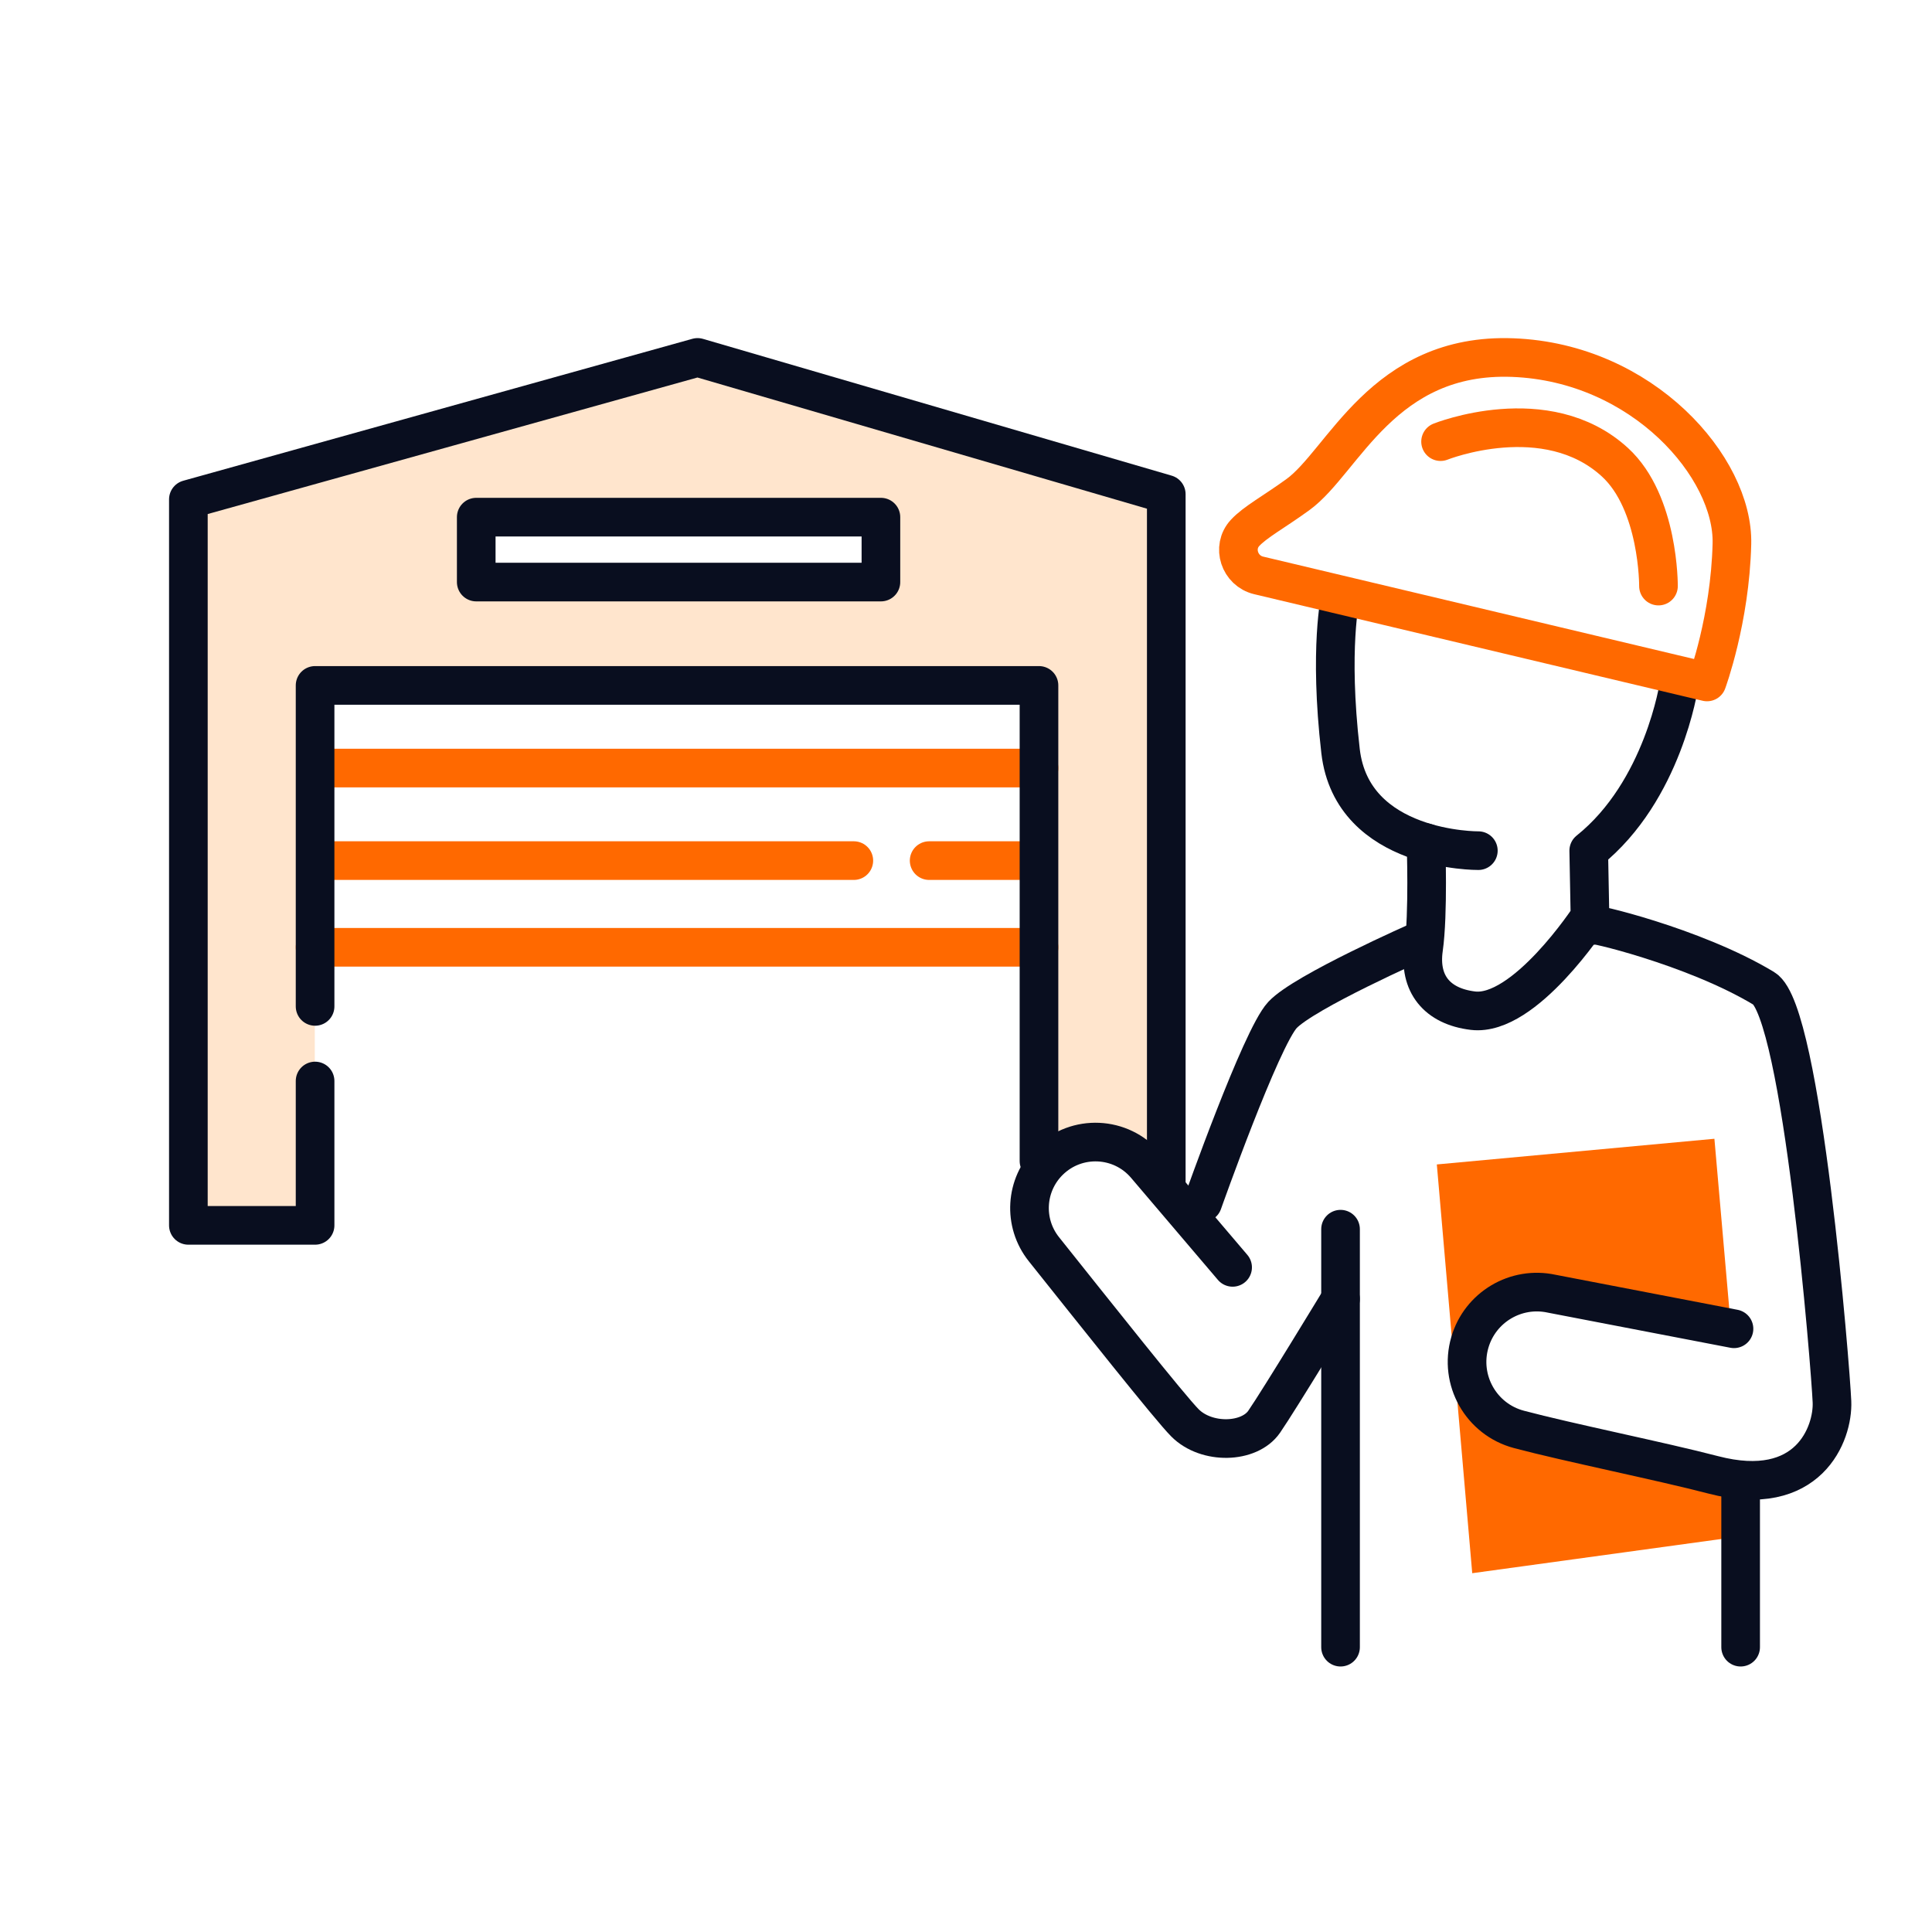
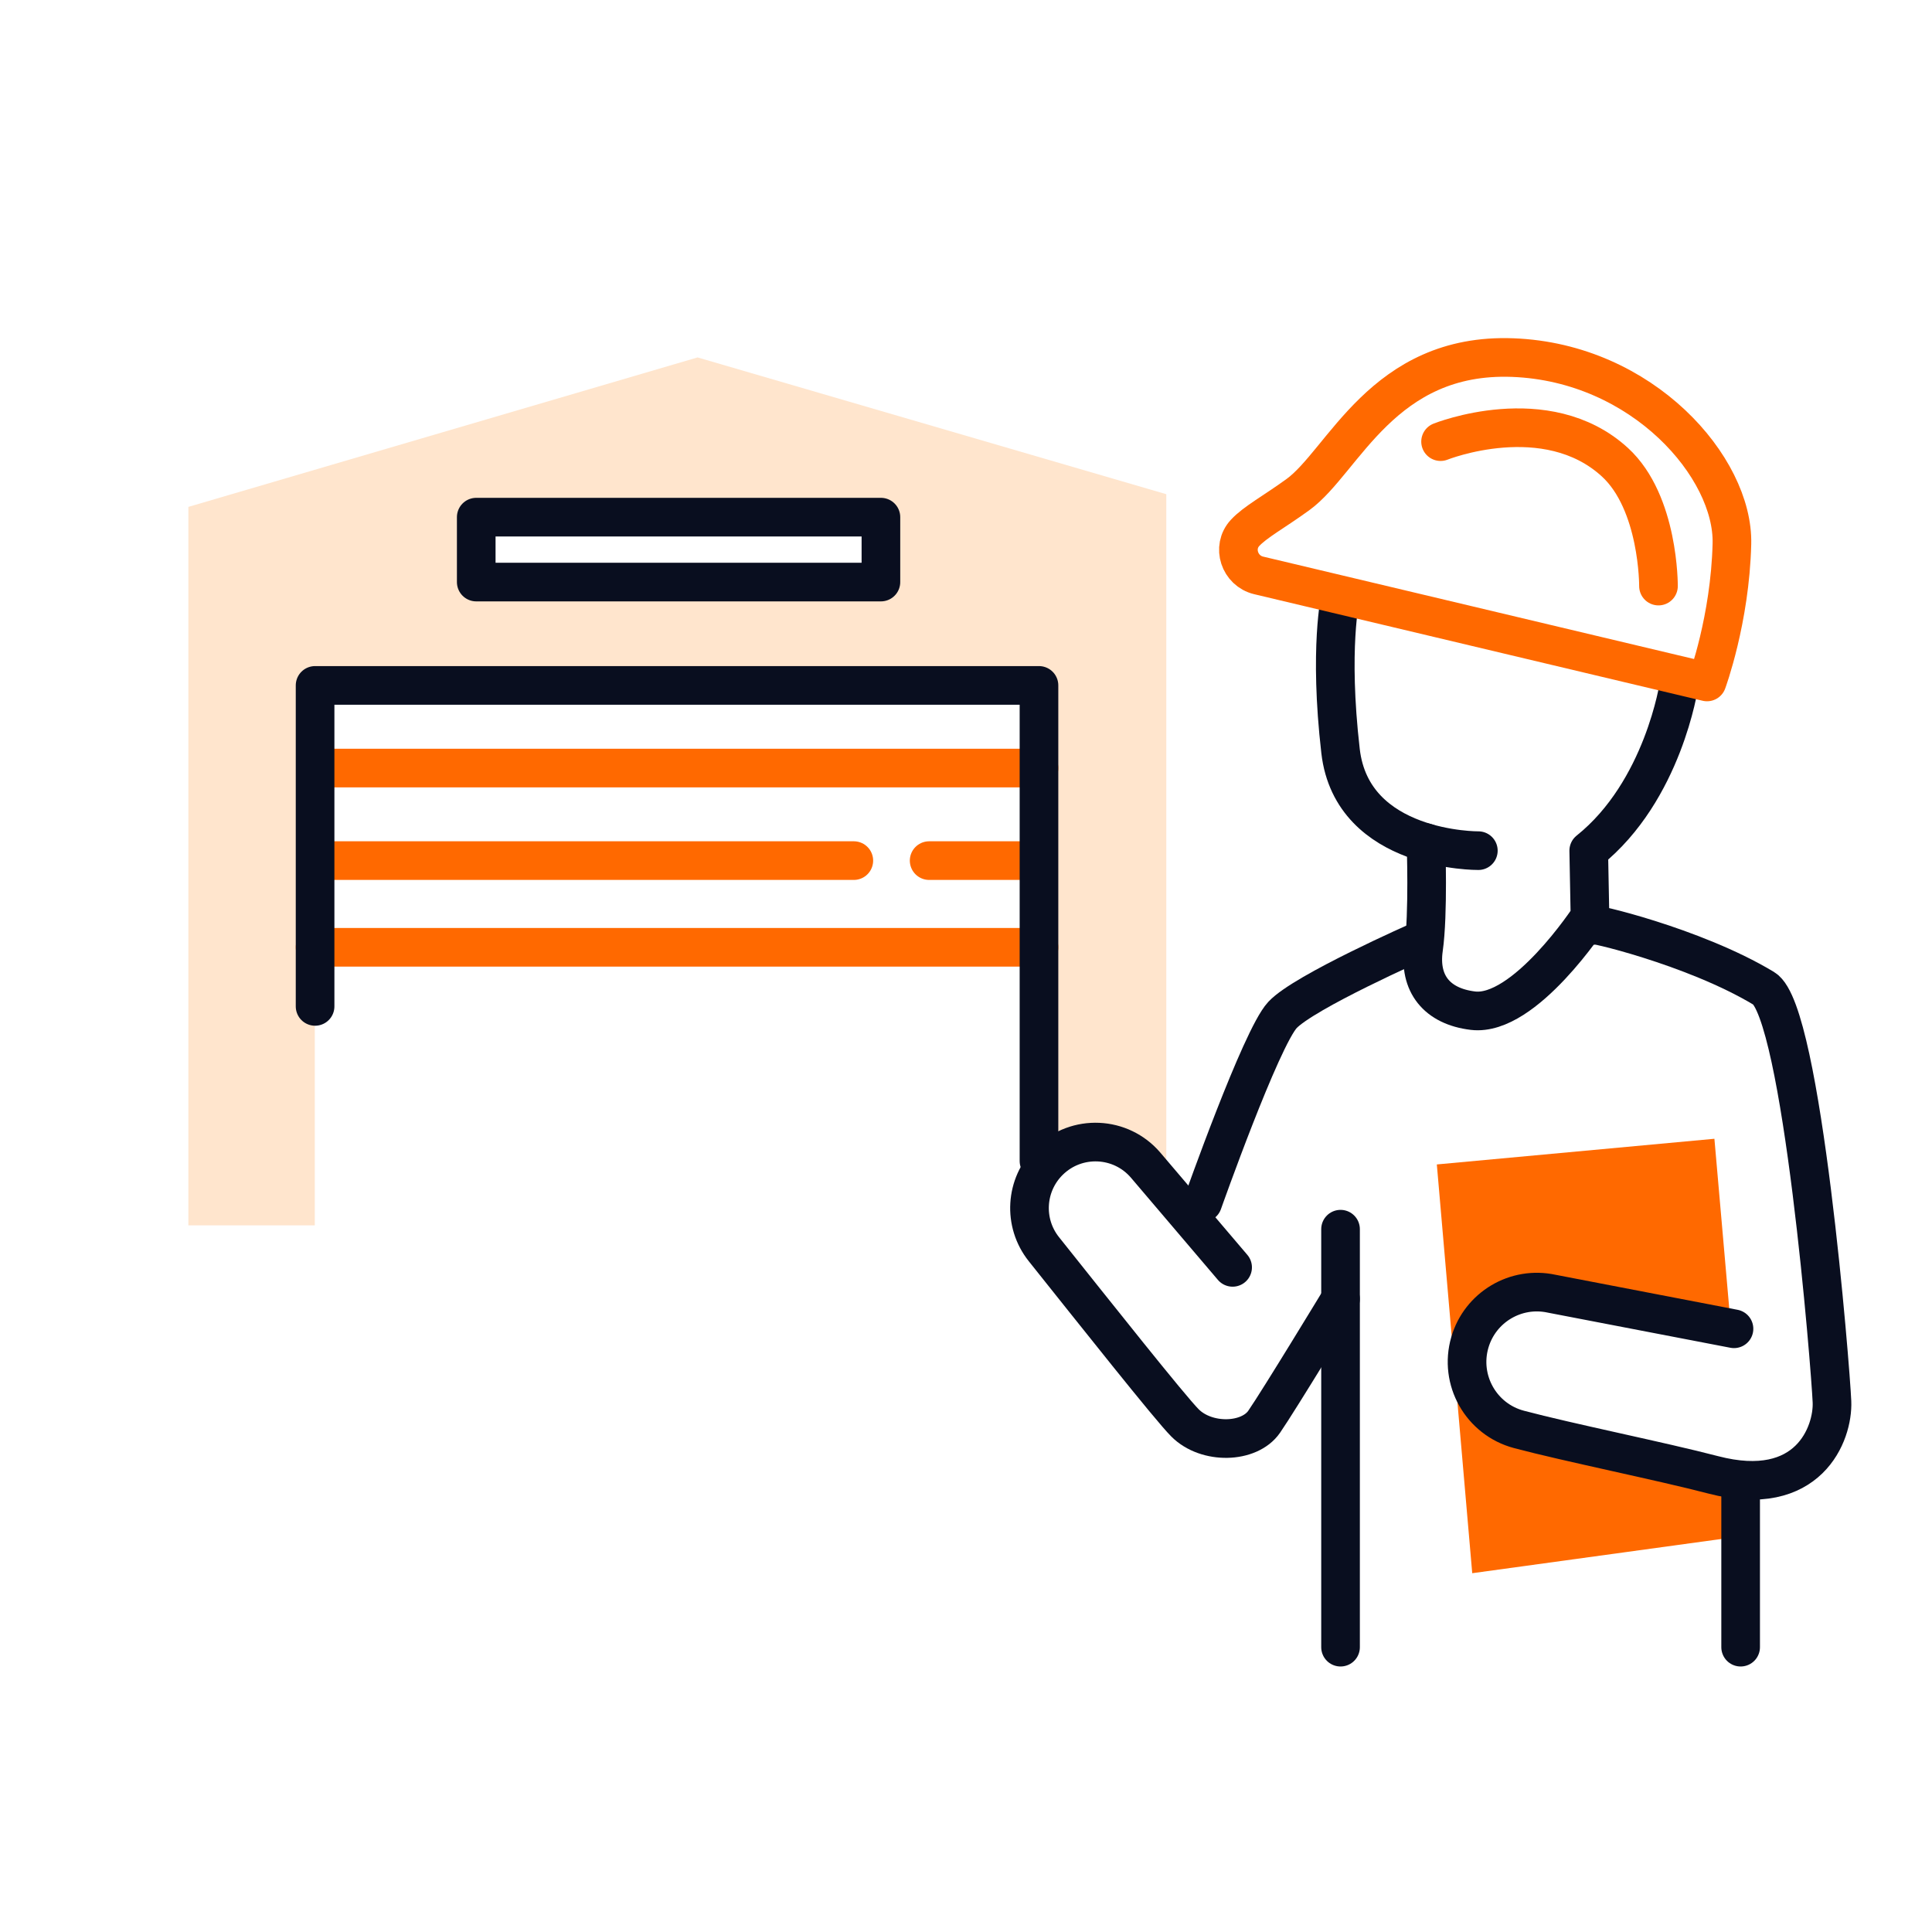
<svg xmlns="http://www.w3.org/2000/svg" width="80" height="80" viewBox="0 0 80 80" fill="none">
  <g clip-path="url(#clip0_24_904)">
    <path d="M28.885 14.8L7.8 20.989V50.739H13.035V28.381H43.022C43.022 28.381 42.891 48.749 43.022 48.618C43.153 48.487 44.332 46.837 45.629 47.309C46.925 47.781 48.294 48.961 48.294 48.961V20.464L28.885 14.8ZM36.478 24.102H19.72V21.414H36.477V24.102H36.478Z" fill="#FFE5CD" />
    <path d="M72.076 63.616L60.962 65.143L59.496 48.217L70.99 47.154L71.645 54.642C71.645 54.642 65.202 53.795 62.999 54.21C60.796 54.625 59.638 55.781 61.214 57.968C62.79 60.155 71.716 61.231 71.716 61.231L72.076 63.616Z" fill="#FF6900" />
    <path d="M35.355 35.636H13.386" stroke="#FF6900" stroke-width="1.6" stroke-linecap="round" stroke-linejoin="round" />
    <path d="M43.022 31.804H13.386" stroke="#FF6900" stroke-width="1.6" stroke-linecap="round" stroke-linejoin="round" />
    <path d="M13.047 39.226H43.022" stroke="#FF6900" stroke-width="1.6" stroke-linecap="round" stroke-linejoin="round" />
    <path d="M38.474 35.636H42.629" stroke="#FF6900" stroke-width="1.6" stroke-linecap="round" stroke-linejoin="round" />
    <path d="M66.027 38.317C65.654 38.151 70.107 39.161 73.039 40.929C74.621 41.883 75.803 56.697 75.858 58.046C75.911 59.352 74.896 62.102 70.943 61.071C68.763 60.502 64.947 59.734 62.895 59.188C61.327 58.771 60.41 57.145 60.863 55.586C61.288 54.127 62.77 53.246 64.254 53.57L71.801 55.022" stroke="#090E1F" stroke-width="1.6" stroke-linecap="round" stroke-linejoin="round" />
    <path d="M58.774 38.962C58.774 38.962 53.996 41.067 53.103 42.03C52.21 42.993 49.803 49.799 49.803 49.799" stroke="#090E1F" stroke-width="1.6" stroke-linecap="round" stroke-linejoin="round" />
    <path d="M51.04 52.479L47.443 48.252C46.415 47.044 44.579 46.962 43.447 48.074C42.448 49.056 42.352 50.632 43.226 51.727C45.307 54.334 48.446 58.297 49.069 58.92C49.963 59.814 51.728 59.766 52.346 58.872C52.964 57.978 55.508 53.785 55.508 53.785" stroke="#090E1F" stroke-width="1.6" stroke-linecap="round" stroke-linejoin="round" />
    <path d="M55.509 50.898V68.206" stroke="#090E1F" stroke-width="1.6" stroke-linecap="round" stroke-linejoin="round" />
    <path d="M72.076 61.298V68.206" stroke="#090E1F" stroke-width="1.6" stroke-linecap="round" stroke-linejoin="round" />
    <path d="M61.215 35.224C61.215 35.224 55.99 35.274 55.509 31.099C55.018 26.841 55.509 24.706 55.509 24.706" stroke="#090E1F" stroke-width="1.6" stroke-linecap="round" stroke-linejoin="round" />
    <path d="M69.524 28.35C69.524 28.35 68.88 32.75 65.786 35.224L65.838 37.957C65.838 37.957 63.13 42.108 60.992 41.85C59.497 41.67 58.741 40.724 58.947 39.281C59.153 37.838 59.047 34.894 59.047 34.894" stroke="#090E1F" stroke-width="1.6" stroke-linecap="round" stroke-linejoin="round" />
-     <path d="M48.293 49.179V20.464L28.885 14.8L7.8 20.678V50.74H13.047V44.762" stroke="#090E1F" stroke-width="1.6" stroke-linecap="round" stroke-linejoin="round" />
    <path d="M13.047 41.673V32.085V28.381H43.022V48.074" stroke="#090E1F" stroke-width="1.6" stroke-linecap="round" stroke-linejoin="round" />
    <path d="M36.477 21.414H19.72V24.102H36.477V21.414Z" stroke="#090E1F" stroke-width="1.6" stroke-linecap="round" stroke-linejoin="round" />
    <path d="M52.118 23.826L70.684 28.238C70.684 28.238 71.638 25.66 71.715 22.515C71.792 19.37 68.029 15.013 62.641 14.807C57.253 14.601 55.629 19.112 53.747 20.478C52.753 21.2 51.974 21.612 51.553 22.069C51.003 22.664 51.329 23.638 52.118 23.826Z" stroke="#FF6900" stroke-width="1.6" stroke-linecap="round" stroke-linejoin="round" />
    <path d="M59.651 18.287C59.651 18.287 64.028 16.537 66.869 19.138C68.699 20.814 68.674 24.268 68.674 24.268" stroke="#FF6900" stroke-width="1.6" stroke-linecap="round" stroke-linejoin="round" />
  </g>
  <defs>
    <clipPath id="clip0_24_904">
      <rect width="69.659" height="55.006" fill="white" transform="translate(7 14)" />
    </clipPath>
  </defs>
</svg>